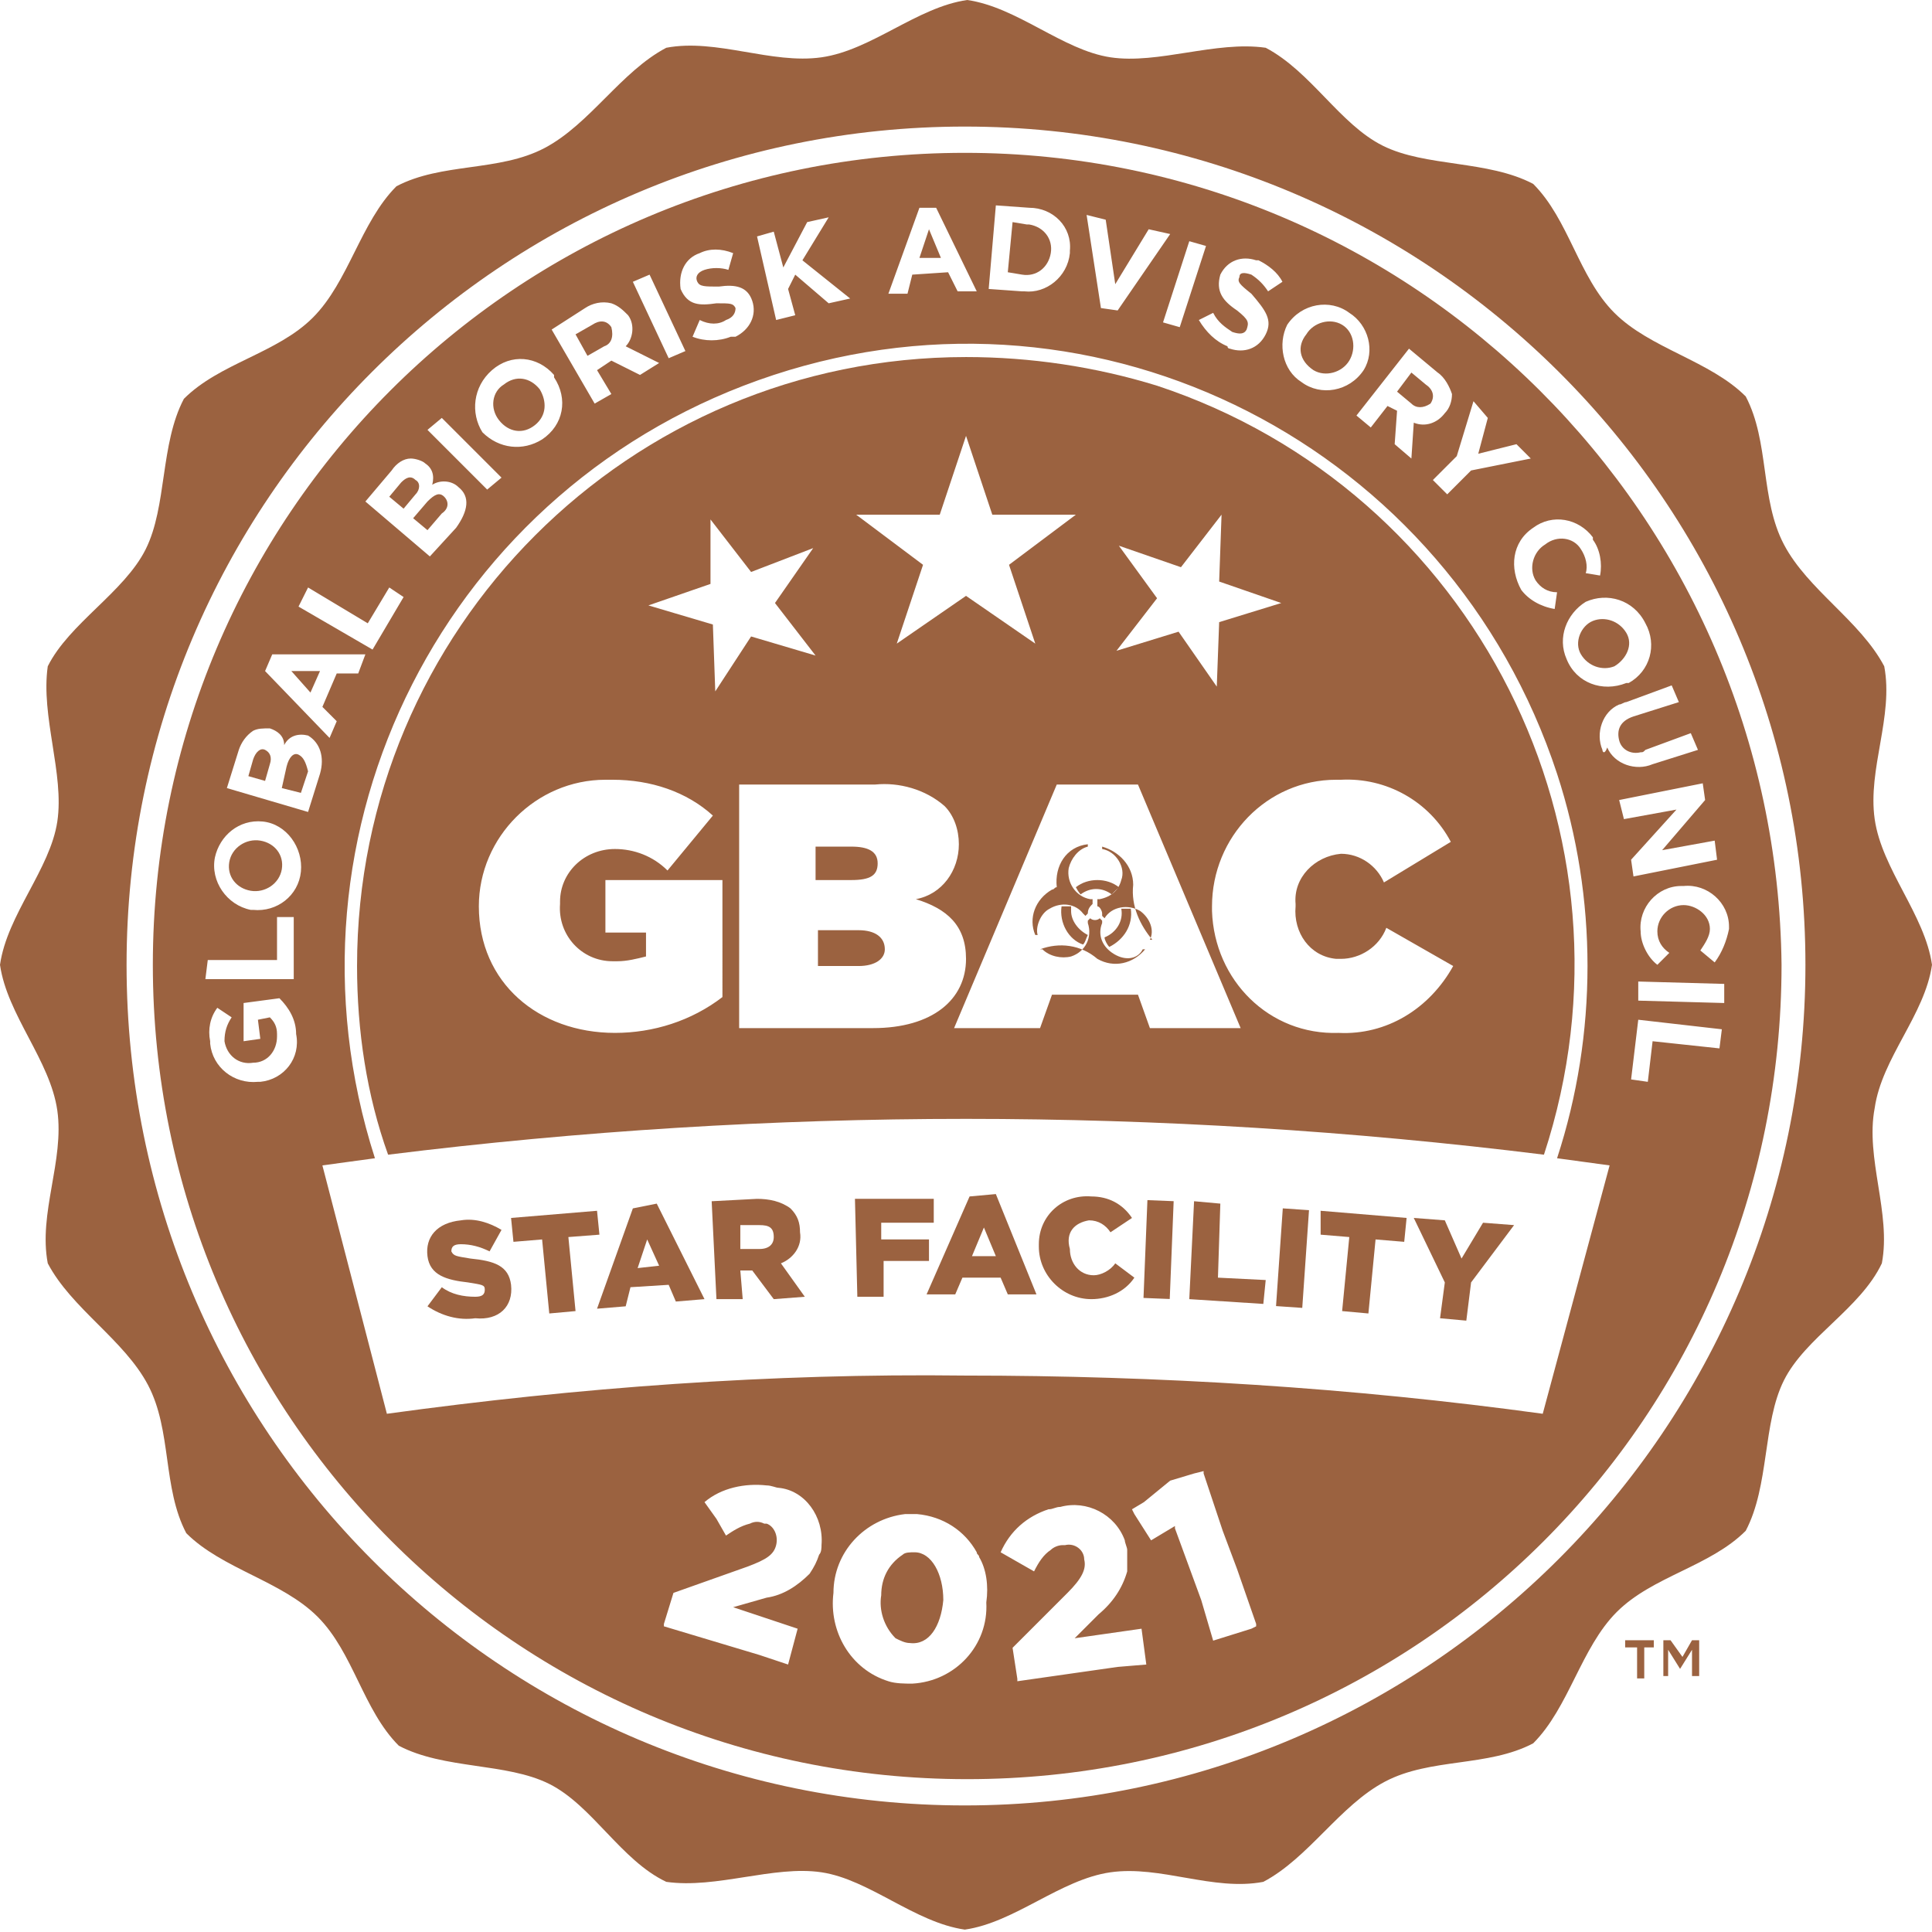
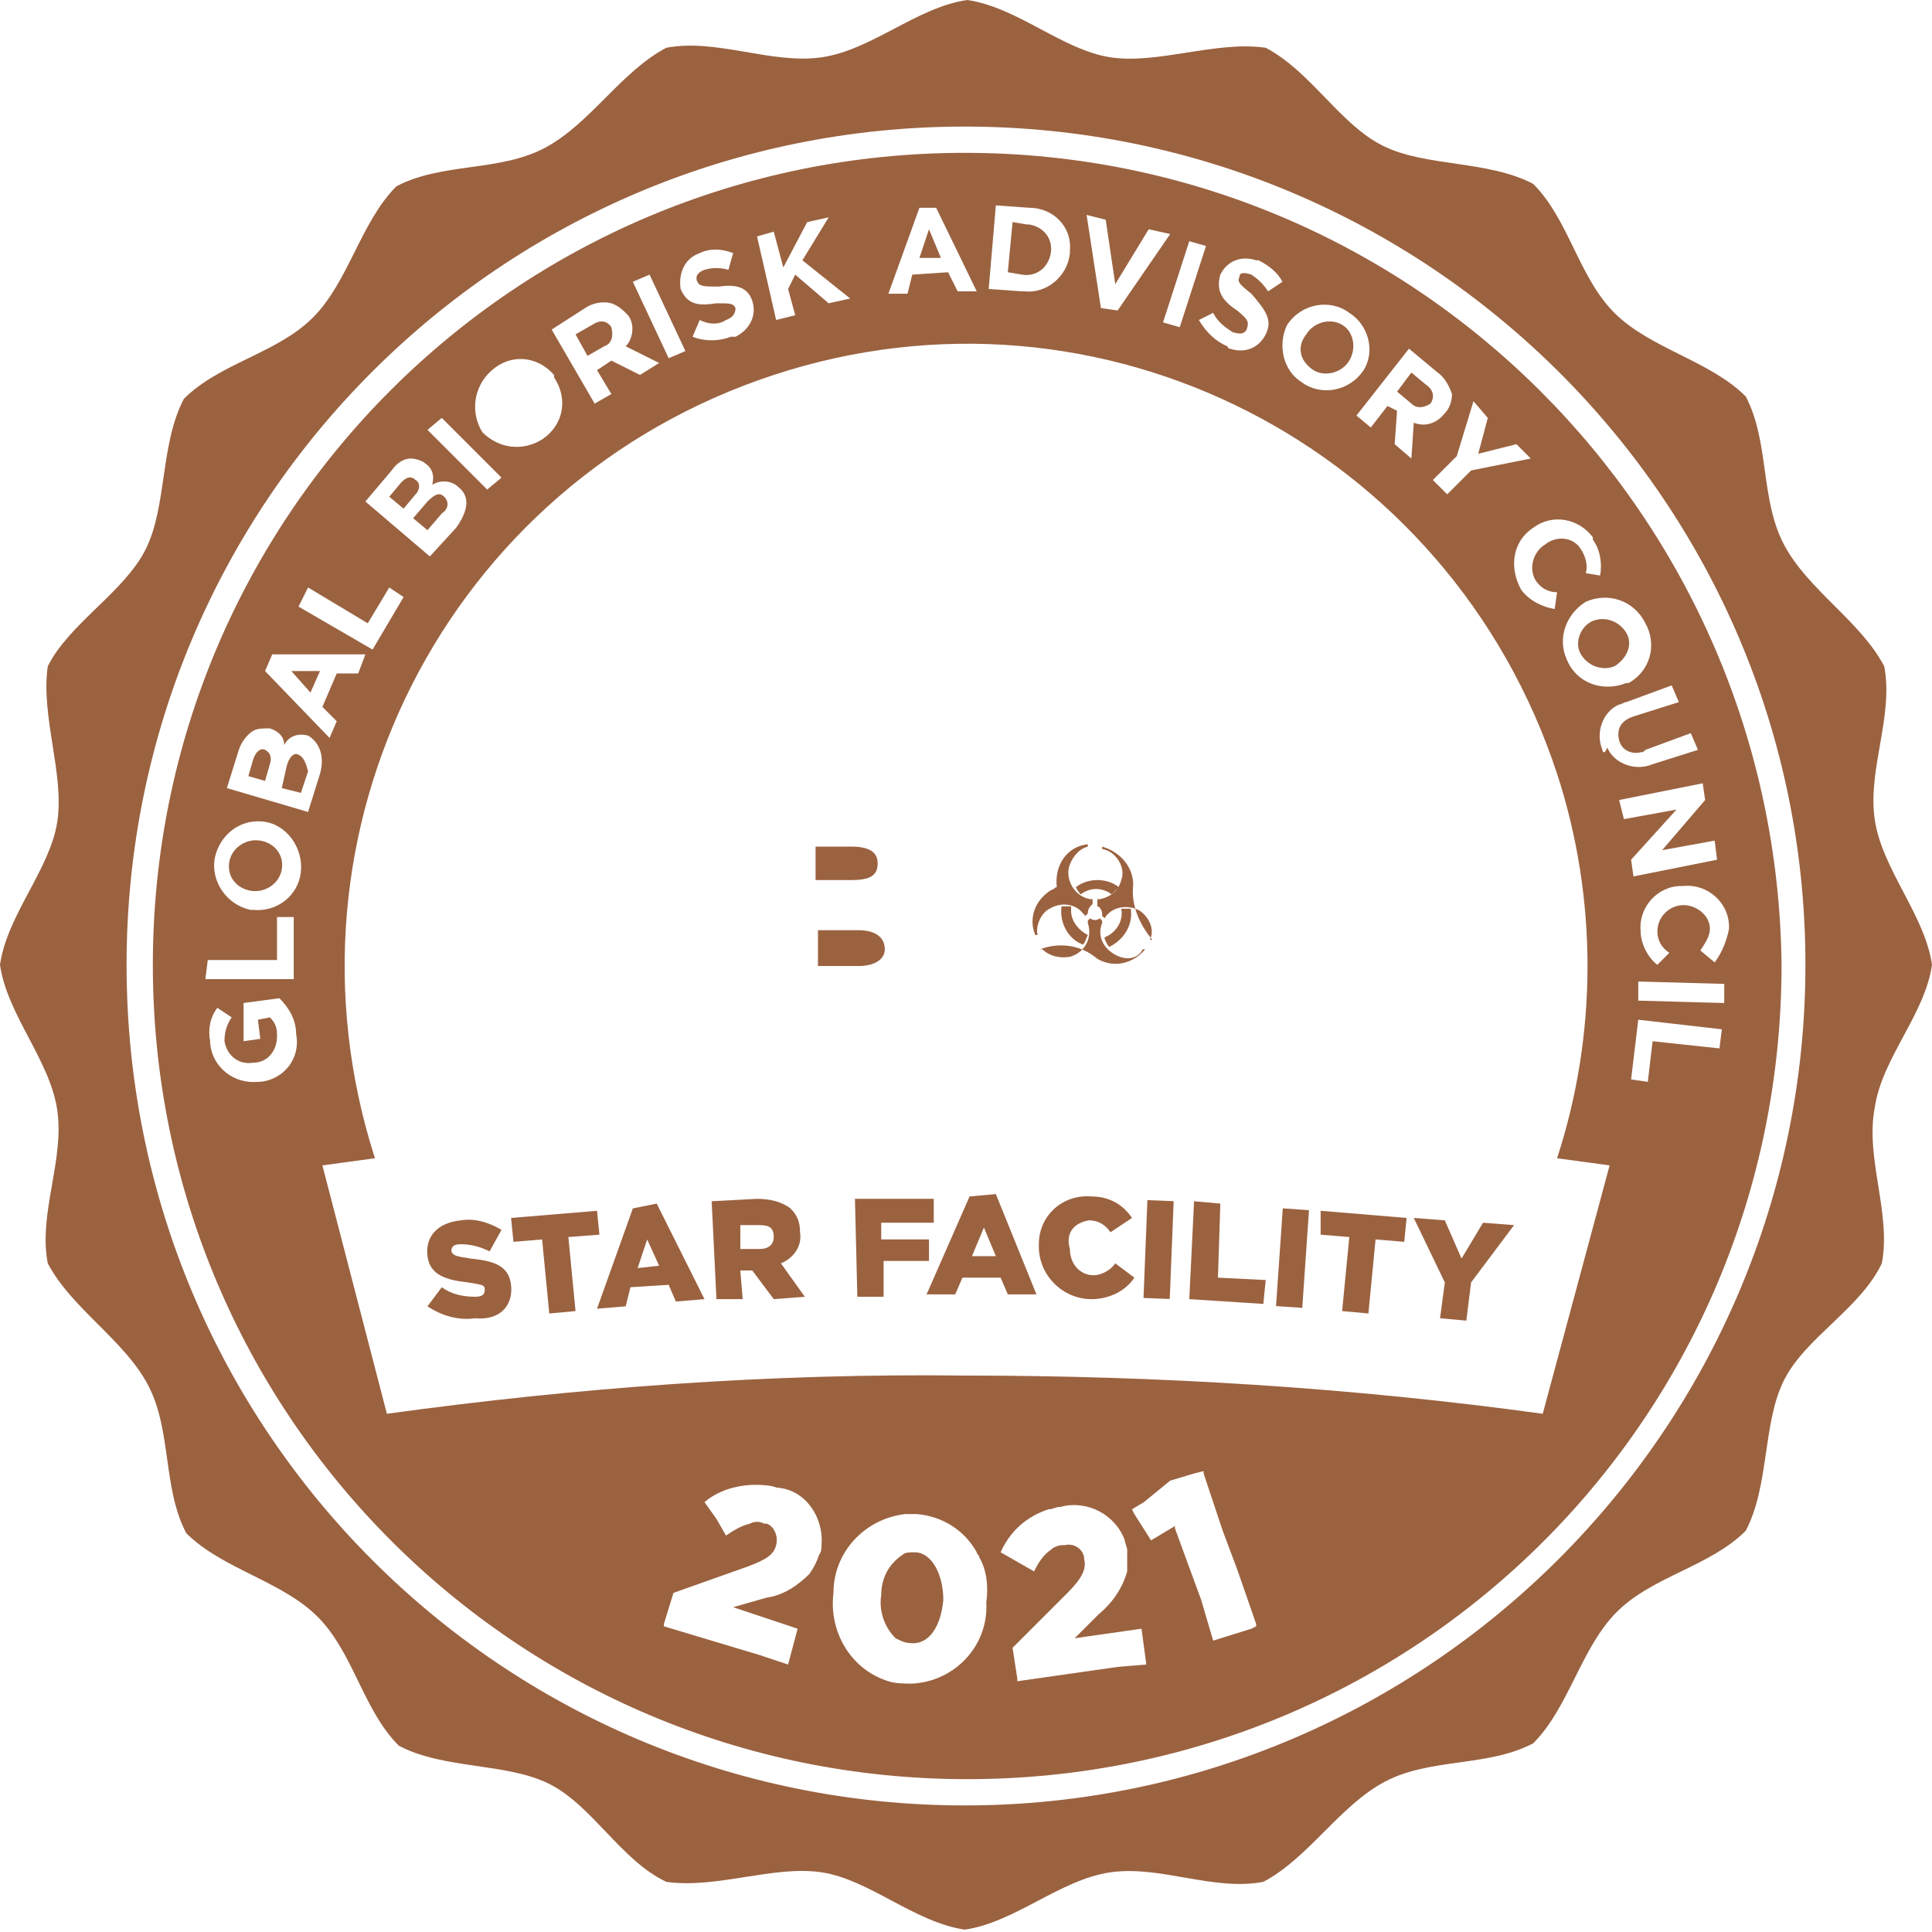
<svg xmlns="http://www.w3.org/2000/svg" version="1.1" id="Layer_1" x="0px" y="0px" viewBox="0 0 80.9 80.9" style="enable-background:new 0 0 80.9 80.9;" xml:space="preserve">
  <style type="text/css">
	.st0{fill:#9B6240;}
</style>
  <g id="Group_634" transform="translate(-24.566 -24.567)">
    <g id="Group_445" transform="translate(24.566 24.567)">
      <g id="Group_444" transform="translate(0 0)">
        <path id="Path_296" class="st0" d="M78.5,46.4c0.3-2.1,2.1-3.9,2.4-6c-0.3-2.1-2.1-4-2.4-6.1s0.8-4.3,0.4-6.4     c-1-1.9-3.2-3.2-4.2-5.1s-0.6-4.3-1.6-6.2c-1.5-1.5-4-2-5.5-3.5s-1.9-3.9-3.4-5.4c-1.9-1-4.5-0.7-6.3-1.6s-3-3.1-4.9-4.1     c-2.1-0.3-4.5,0.7-6.5,0.4s-3.9-2.1-6-2.4c-2.1,0.3-4,2.1-6.1,2.4S30,1.6,27.9,2c-1.9,1-3.2,3.2-5.1,4.2s-4.3,0.6-6.2,1.6     c-1.5,1.5-2,4-3.5,5.5s-3.9,1.9-5.4,3.4c-1,1.9-0.7,4.5-1.6,6.3S2.9,26.1,2,27.9c-0.3,2.1,0.7,4.5,0.4,6.5s-2.1,3.9-2.4,6     c0.3,2.1,2.1,4,2.4,6.1S1.6,50.8,2,52.9c1,1.9,3.2,3.2,4.2,5.1s0.6,4.3,1.6,6.2c1.5,1.5,4,2,5.5,3.5s1.9,3.9,3.4,5.4     c1.9,1,4.5,0.7,6.3,1.6s3,3.2,4.9,4.1c2.1,0.3,4.5-0.7,6.5-0.4s3.9,2.1,6,2.4c2.1-0.3,4-2.1,6.1-2.4s4.3,0.8,6.4,0.4     c1.9-1,3.2-3.2,5.1-4.2s4.3-0.6,6.2-1.6c1.5-1.5,2-4,3.5-5.5s3.9-1.9,5.4-3.4c1-1.9,0.7-4.5,1.6-6.3s3.2-3,4.1-4.9     C79.2,50.8,78.1,48.5,78.5,46.4z M40.4,75.6C21,75.6,5.3,59.9,5.3,40.4C5.3,21,21,5.3,40.4,5.3S75.6,21,75.6,40.4c0,0,0,0,0,0     C75.6,59.8,59.8,75.6,40.4,75.6z" />
        <path id="Path_297" class="st0" d="M21.4,53.8c-0.1-0.8-0.7-1-1.7-1.1c-0.6-0.1-0.7-0.1-0.8-0.3v0c0-0.2,0.1-0.3,0.4-0.3     c0.4,0,0.8,0.1,1.2,0.3l0.5-0.9c-0.5-0.3-1.1-0.5-1.7-0.4c-1,0.1-1.5,0.7-1.4,1.5v0c0.1,0.8,0.8,1,1.7,1.1     c0.6,0.1,0.7,0.1,0.7,0.3v0c0,0.2-0.1,0.3-0.4,0.3c-0.5,0-1-0.1-1.4-0.4l-0.6,0.8c0.6,0.4,1.3,0.6,2,0.5     C20.9,55.3,21.5,54.7,21.4,53.8L21.4,53.8z" />
        <path id="Path_298" class="st0" d="M25.1,51.7l-0.1-1L21.4,51l0.1,1l1.2-0.1L23,55l1.1-0.1l-0.3-3.1L25.1,51.7z" />
        <path id="Path_299" class="st0" d="M26.5,50.6L25,54.8l1.2-0.1l0.2-0.8l1.6-0.1l0.3,0.7l1.2-0.1l-2-4L26.5,50.6z M26.7,53.1     l0.4-1.2l0.5,1.1L26.7,53.1z" />
        <path id="Path_300" class="st0" d="M33.5,51.6L33.5,51.6c0-0.4-0.1-0.7-0.4-1c-0.4-0.3-0.9-0.4-1.4-0.4l-1.9,0.1l0.2,4.1l1.1,0     l-0.1-1.2l0.5,0l0.9,1.2l1.3-0.1l-1-1.4C33.2,52.7,33.6,52.2,33.5,51.6z M31.8,52.3l-0.8,0l0-1l0.8,0c0.4,0,0.6,0.1,0.6,0.5v0     C32.4,52.1,32.2,52.3,31.8,52.3L31.8,52.3z" />
        <path id="Path_301" class="st0" d="M38.9,52.8l0-0.9l-2,0l0-0.7l2.2,0l0-1l-3.3,0l0.1,4.1l1.1,0l0-1.5L38.9,52.8z" />
        <path id="Path_302" class="st0" d="M40.6,50.1l-1.8,4.1H40l0.3-0.7l1.6,0l0.3,0.7h1.2l-1.7-4.2L40.6,50.1z M40.7,52.6l0.5-1.2     l0.5,1.2L40.7,52.6z" />
        <path id="Path_303" class="st0" d="M45.6,51.1c0.4,0,0.7,0.2,0.9,0.5l0.9-0.6c-0.4-0.6-1-0.9-1.7-0.9c-1.2-0.1-2.2,0.8-2.2,2     c0,0,0,0.1,0,0.1v0c0,1.2,1,2.2,2.2,2.2c0.7,0,1.4-0.3,1.8-0.9l-0.8-0.6c-0.2,0.3-0.6,0.5-0.9,0.5c-0.6,0-1-0.5-1-1.1     c0,0,0,0,0,0v0C44.6,51.6,45,51.2,45.6,51.1C45.6,51.1,45.6,51.1,45.6,51.1z" />
        <rect id="Rectangle_274" x="46.5" y="51.8" transform="matrix(4.000798e-02 -0.999 0.999 4.000798e-02 -5.726 98.731)" class="st0" width="4.1" height="1.1" />
        <path id="Path_304" class="st0" d="M51.1,50.4L50,50.3l-0.2,4.1l3.1,0.2l0.1-1l-2-0.1L51.1,50.4z" />
        <rect id="Rectangle_275" x="52" y="52.1" transform="matrix(6.897362e-02 -0.998 0.998 6.897362e-02 -2.15 102.993)" class="st0" width="4.1" height="1.1" />
        <path id="Path_305" class="st0" d="M55.3,51.7l1.2,0.1l-0.3,3.1l1.1,0.1l0.3-3.1l1.2,0.1l0.1-1l-3.6-0.3L55.3,51.7z" />
        <path id="Path_306" class="st0" d="M61.2,52.7l-0.7-1.6L59.2,51l1.3,2.7l-0.2,1.5l1.1,0.1l0.2-1.6l1.8-2.4l-1.3-0.1L61.2,52.7z" />
-         <path id="Path_307" class="st0" d="M20.9,17.6c0.4,0.5,1,0.6,1.5,0.2c0,0,0,0,0,0c0.5-0.4,0.5-1,0.2-1.5c0,0,0,0,0,0l0,0     c-0.4-0.5-1-0.6-1.5-0.2c0,0,0,0,0,0C20.6,16.4,20.5,17.1,20.9,17.6C20.9,17.6,20.9,17.6,20.9,17.6L20.9,17.6z" />
        <path id="Path_308" class="st0" d="M13,29l0.4-0.9l-1.2,0L13,29z" />
        <path id="Path_309" class="st0" d="M10.9,35.2L10.9,35.2c-0.6-0.1-1.2,0.3-1.3,0.9c0,0,0,0,0,0c-0.1,0.6,0.3,1.1,0.9,1.2     c0,0,0,0,0,0h0c0.6,0.1,1.2-0.3,1.3-0.9c0,0,0,0,0,0C11.9,35.8,11.5,35.3,10.9,35.2C10.9,35.2,10.9,35.2,10.9,35.2z" />
        <path id="Path_310" class="st0" d="M17.4,20.1L17.4,20.1c-0.2-0.2-0.4-0.1-0.6,0.1l-0.5,0.6l0.6,0.5l0.5-0.6     C17.6,20.5,17.6,20.2,17.4,20.1z" />
        <path id="Path_311" class="st0" d="M18.6,20.8L18.6,20.8c-0.2-0.2-0.4-0.1-0.7,0.2l-0.6,0.7l0.6,0.5l0.6-0.7     C18.8,21.3,18.8,21,18.6,20.8z" />
        <path id="Path_312" class="st0" d="M59.9,16.9L59.9,16.9c0.2-0.3,0.1-0.6-0.2-0.8l-0.6-0.5l-0.6,0.8l0.6,0.5     C59.3,17.1,59.6,17.1,59.9,16.9C59.9,16.9,59.9,16.9,59.9,16.9z" />
        <path id="Path_313" class="st0" d="M66.2,27.4c0.3,0.5,0.9,0.7,1.4,0.5c0,0,0,0,0,0h0c0.5-0.3,0.8-0.9,0.5-1.4c0,0,0,0,0,0     c-0.3-0.5-0.9-0.7-1.4-0.5c0,0,0,0,0,0h0C66.2,26.2,65.9,26.9,66.2,27.4C66.2,27.4,66.2,27.4,66.2,27.4z" />
        <path id="Path_314" class="st0" d="M25.6,13.7L25.6,13.7c-0.2-0.3-0.5-0.3-0.8-0.1L24.1,14l0.5,0.9l0.7-0.4     C25.6,14.4,25.7,14.1,25.6,13.7C25.6,13.8,25.6,13.7,25.6,13.7z" />
        <path id="Path_315" class="st0" d="M38.9,9.6l-0.4,1.2l0.9,0L38.9,9.6z" />
        <path id="Path_316" class="st0" d="M44,10.6L44,10.6c0.1-0.6-0.3-1.1-0.9-1.2c0,0-0.1,0-0.1,0l-0.6-0.1l-0.2,2.1l0.6,0.1     c0.6,0.1,1.1-0.3,1.2-0.9C44,10.7,44,10.7,44,10.6z" />
        <path id="Path_317" class="st0" d="M55,15.5c0.5,0.3,1.2,0.1,1.5-0.4c0,0,0,0,0,0l0,0c0.3-0.5,0.2-1.2-0.3-1.5c0,0,0,0,0,0     c-0.5-0.3-1.2-0.1-1.5,0.4c0,0,0,0,0,0l0,0C54.3,14.5,54.4,15.1,55,15.5C54.9,15.5,55,15.5,55,15.5z" />
        <path id="Path_318" class="st0" d="M12.5,31.6L12.5,31.6c-0.2-0.1-0.4,0.1-0.5,0.5l-0.2,0.9l0.8,0.2l0.3-0.9     C12.8,31.9,12.7,31.7,12.5,31.6z" />
        <path id="Path_319" class="st0" d="M11.1,31.4L11.1,31.4c-0.2-0.1-0.4,0.1-0.5,0.4l-0.2,0.7l0.7,0.2l0.2-0.7     C11.4,31.7,11.3,31.5,11.1,31.4z" />
-         <path id="Path_320" class="st0" d="M38.3,65c-0.2,0-0.4,0-0.5,0.1c-0.6,0.4-0.9,1-0.9,1.7v0c-0.1,0.6,0.1,1.3,0.6,1.8     c0.2,0.1,0.4,0.2,0.6,0.2c0.8,0.1,1.3-0.7,1.4-1.8v0C39.5,65.9,39,65,38.3,65z" />
+         <path id="Path_320" class="st0" d="M38.3,65c-0.2,0-0.4,0-0.5,0.1c-0.6,0.4-0.9,1-0.9,1.7v0c-0.1,0.6,0.1,1.3,0.6,1.8     c0.2,0.1,0.4,0.2,0.6,0.2c0.8,0.1,1.3-0.7,1.4-1.8v0C39.5,65.9,39,65,38.3,65" />
        <path id="Path_321" class="st0" d="M40.4,6.4C21.6,6.4,6.4,21.6,6.4,40.4s15.2,34.1,34.1,34.1s34.1-15.2,34.1-34.1c0,0,0,0,0,0     C74.4,21.6,59.2,6.4,40.4,6.4z M71.8,40.3l-0.6-0.5c0.2-0.3,0.4-0.6,0.4-0.9c0-0.6-0.6-1-1.1-1c0,0,0,0,0,0h0     c-0.6,0-1.1,0.5-1.1,1.1c0,0,0,0,0,0c0,0.4,0.2,0.7,0.5,0.9l-0.5,0.5c-0.4-0.3-0.7-0.9-0.7-1.4c-0.1-1,0.7-1.9,1.7-1.9     c0,0,0,0,0.1,0h0c1-0.1,1.9,0.7,1.9,1.7c0,0,0,0.1,0,0.1C72.3,39.4,72.1,39.9,71.8,40.3L71.8,40.3z M68.9,26.1     c0.5,0.9,0.2,2-0.7,2.5c0,0,0,0-0.1,0h0c-1,0.4-2.1,0-2.5-1c-0.4-0.9,0-1.9,0.8-2.4h0C67.3,24.8,68.4,25.1,68.9,26.1     C68.8,26.1,68.9,26.1,68.9,26.1L68.9,26.1z M64.2,22.1c0.8-0.6,1.9-0.4,2.5,0.4c0,0,0,0,0,0.1c0.3,0.4,0.4,1,0.3,1.5L66.4,24     c0.1-0.3,0-0.7-0.2-1c-0.3-0.5-1-0.6-1.5-0.2c0,0,0,0,0,0l0,0c-0.5,0.3-0.7,1-0.4,1.5c0,0,0,0,0,0c0.2,0.3,0.5,0.5,0.9,0.5     l-0.1,0.7c-0.6-0.1-1.1-0.4-1.4-0.8C63.2,23.8,63.3,22.7,64.2,22.1C64.2,22.1,64.2,22.1,64.2,22.1L64.2,22.1z M61.7,16.8l0.6,0.7     L61.9,19l1.6-0.4l0.6,0.6l-2.5,0.5l-1,1l-0.6-0.6l1-1L61.7,16.8z M60.2,15.6c0.3,0.2,0.5,0.6,0.6,0.9c0,0.3-0.1,0.6-0.3,0.8l0,0     c-0.3,0.4-0.8,0.6-1.3,0.4l-0.1,1.5l-0.7-0.6l0.1-1.4L58.1,17l-0.7,0.9l-0.6-0.5l2.2-2.8L60.2,15.6z M53.9,13.6     c0.6-0.9,1.8-1.1,2.6-0.5c0.8,0.5,1.1,1.6,0.6,2.4l0,0c-0.6,0.9-1.8,1.1-2.6,0.5C53.7,15.5,53.5,14.4,53.9,13.6L53.9,13.6z      M51.8,13c-0.6-0.4-0.9-0.8-0.7-1.5v0c0.3-0.6,0.9-0.8,1.5-0.6c0,0,0.1,0,0.1,0c0.4,0.2,0.8,0.5,1,0.9l-0.6,0.4     c-0.2-0.3-0.4-0.5-0.7-0.7c-0.3-0.1-0.5-0.1-0.5,0.1v0c-0.1,0.2,0,0.3,0.5,0.7C53,13,53.3,13.4,53,14v0c-0.3,0.6-0.9,0.8-1.5,0.6     c0,0-0.1,0-0.1-0.1c-0.5-0.2-0.9-0.6-1.2-1.1l0.6-0.3c0.2,0.4,0.5,0.6,0.8,0.8c0.3,0.1,0.5,0.1,0.6-0.1v0     C52.3,13.5,52.3,13.4,51.8,13L51.8,13z M50.5,10.3l-1.1,3.4l-0.7-0.2l1.1-3.4L50.5,10.3z M46.3,9.2l0.4,2.7l1.4-2.3L49,9.8     L46.8,13l-0.7-0.1L45.5,9L46.3,9.2z M41.7,8.6l1.4,0.1c1,0,1.8,0.8,1.7,1.8c0,0,0,0.1,0,0.1v0c-0.1,1-1,1.7-1.9,1.6     c0,0-0.1,0-0.1,0l-1.4-0.1L41.7,8.6z M38.5,8.7l0.7,0l1.7,3.5l-0.8,0l-0.4-0.8l-1.5,0.1L38,12.3l-0.8,0L38.5,8.7z M32.4,9.7     l0.4,1.5l1-1.9l0.9-0.2l-1.1,1.8l2,1.6l-0.9,0.2l-1.4-1.2L33,12.1l0.3,1.1l-0.8,0.2l-0.8-3.5L32.4,9.7z M29.3,10.6     c0.4-0.2,0.9-0.2,1.4,0l-0.2,0.7c-0.3-0.1-0.7-0.1-1,0c-0.3,0.1-0.4,0.3-0.3,0.5v0c0.1,0.2,0.3,0.2,0.9,0.2     c0.7-0.1,1.2,0,1.4,0.6v0c0.2,0.6-0.1,1.2-0.7,1.5c0,0-0.1,0-0.2,0c-0.5,0.2-1.1,0.2-1.6,0l0.3-0.7c0.4,0.2,0.8,0.2,1.1,0     c0.3-0.1,0.4-0.3,0.4-0.5v0c-0.1-0.2-0.2-0.2-0.8-0.2c-0.7,0.1-1.2,0.1-1.5-0.6v0C28.4,11.4,28.7,10.8,29.3,10.6     C29.3,10.6,29.3,10.6,29.3,10.6L29.3,10.6z M27.2,11.5l1.5,3.2l-0.7,0.3l-1.5-3.2L27.2,11.5z M24.5,12.9c0.3-0.2,0.7-0.3,1.1-0.2     c0.3,0.1,0.5,0.3,0.7,0.5l0,0c0.3,0.4,0.2,1-0.1,1.3l1.4,0.7l-0.8,0.5l-1.2-0.6L25,15.5l0.6,1l-0.7,0.4l-1.8-3.1L24.5,12.9z      M20.6,15.5c0.8-0.7,1.9-0.6,2.6,0.2c0,0,0,0,0,0.1l0,0c0.6,0.9,0.4,2-0.5,2.6c-0.8,0.5-1.8,0.4-2.5-0.3l0,0     C19.7,17.3,19.8,16.2,20.6,15.5C20.6,15.5,20.6,15.5,20.6,15.5L20.6,15.5z M18.5,17.5L21,20l-0.6,0.5L17.9,18L18.5,17.5z      M16.4,19.7c0.2-0.3,0.5-0.5,0.8-0.5c0.2,0,0.5,0.1,0.6,0.2l0,0c0.3,0.2,0.4,0.5,0.3,0.9c0.3-0.2,0.8-0.2,1.1,0.1l0,0     c0.5,0.4,0.4,1-0.1,1.7L18,23.3L15.3,21L16.4,19.7z M12.9,24.6l2.5,1.5l0.9-1.5l0.6,0.4l-1.3,2.2l-3.1-1.8L12.9,24.6z M11.4,27.4     l3.9,0L15,28.2l-0.9,0l-0.6,1.4l0.6,0.6l-0.3,0.7l-2.7-2.8L11.4,27.4z M8.7,40.2l2.9,0l0-1.8l0.7,0l0,2.6L8.6,41L8.7,40.2z      M10.8,45.3L10.8,45.3c-1,0.1-1.9-0.6-2-1.6c0,0,0,0,0-0.1c-0.1-0.5,0-1,0.3-1.4l0.6,0.4c-0.2,0.3-0.3,0.6-0.3,1     c0.1,0.6,0.6,1,1.2,0.9h0c0.6,0,1-0.5,1-1.1c0,0,0-0.1,0-0.1c0-0.3-0.1-0.5-0.3-0.7l-0.5,0.1l0.1,0.8l-0.7,0.1L10.2,42l1.5-0.2     c0.4,0.4,0.7,0.9,0.7,1.5c0.2,1-0.5,1.9-1.5,2C10.9,45.3,10.8,45.3,10.8,45.3L10.8,45.3z M12.6,36.5c-0.1,1-1,1.7-2,1.6     c0,0,0,0-0.1,0h0c-1-0.2-1.7-1.2-1.5-2.2c0.2-0.9,1-1.6,2-1.5h0C12,34.5,12.7,35.5,12.6,36.5C12.6,36.5,12.6,36.5,12.6,36.5z      M13.4,32.4l-0.5,1.6l-3.4-1l0.5-1.6c0.1-0.3,0.3-0.6,0.6-0.8c0.2-0.1,0.4-0.1,0.7-0.1h0c0.3,0.1,0.6,0.3,0.6,0.7     c0.2-0.4,0.6-0.5,1-0.4h0C13.4,31.1,13.6,31.7,13.4,32.4z M34.4,64.7c0,0.1,0,0.3-0.1,0.4l0,0c-0.1,0.3-0.2,0.5-0.4,0.8     c-0.5,0.5-1.1,0.9-1.8,1l-1.4,0.4l2.7,0.9L33,69.7l-1.2-0.4l-2-0.6l-2-0.6l0-0.1l0.4-1.3l3.1-1.1c0.8-0.3,1.1-0.5,1.2-0.9     c0.1-0.4-0.1-0.8-0.4-0.9c0,0-0.1,0-0.1,0c-0.2-0.1-0.4-0.1-0.6,0c-0.4,0.1-0.7,0.3-1,0.5l-0.4-0.7l-0.5-0.7     c0.7-0.6,1.7-0.8,2.6-0.7c0.2,0,0.4,0.1,0.5,0.1C33.7,62.4,34.5,63.5,34.4,64.7z M41.3,67.1L41.3,67.1c0.1,1.8-1.3,3.3-3.1,3.4     c-0.3,0-0.7,0-1-0.1c-1.6-0.5-2.5-2.1-2.3-3.7v0c0-1.7,1.3-3.1,3-3.3c0.2,0,0.3,0,0.5,0c1.1,0.1,2,0.7,2.5,1.6     c0,0.1,0.1,0.1,0.1,0.2C41.3,65.7,41.4,66.4,41.3,67.1z M46.8,69.8l-2.1,0.3l-2.1,0.3l0-0.1L42.4,69l2.3-2.3     c0.6-0.6,0.8-1,0.7-1.4c0-0.4-0.4-0.7-0.8-0.6c0,0-0.1,0-0.1,0c-0.2,0-0.4,0.1-0.5,0.2c-0.3,0.2-0.5,0.5-0.7,0.9l-0.7-0.4     L41.9,65c0.4-0.9,1.1-1.5,2-1.8c0.2,0,0.3-0.1,0.5-0.1c1.1-0.3,2.3,0.3,2.7,1.4c0,0.1,0.1,0.3,0.1,0.4v0c0,0.3,0,0.6,0,0.9     c-0.2,0.7-0.6,1.3-1.2,1.8l-1,1l2.8-0.4l0.2,1.5L46.8,69.8z M52.4,68.2l-1.6,0.5L50.3,67l-1.1-3l0-0.1l-1,0.6l-0.7-1.1l-0.1-0.2     l0.5-0.3L49,62l1-0.3l0.4-0.1l0,0.1l0.8,2.4l0.6,1.6l0.8,2.3l0,0.1L52.4,68.2z M64.6,59.2c-8-1.1-16.1-1.6-24.2-1.6h0     c-8.1-0.1-16.2,0.5-24.2,1.6l-2.7-10.4c0.7-0.1,1.5-0.2,2.2-0.3c-4.4-13.7,3-28.3,16.7-32.8s28.3,3,32.8,16.7     c1.7,5.2,1.7,10.9,0,16.1c0.7,0.1,1.5,0.2,2.2,0.3L64.6,59.2z M67.1,31.4c-0.3-0.7,0-1.6,0.7-1.9c0.1,0,0.2-0.1,0.3-0.1l1.9-0.7     l0.3,0.7l-1.9,0.6c-0.6,0.2-0.7,0.6-0.6,1c0.1,0.4,0.5,0.6,0.9,0.5c0.1,0,0.1,0,0.2-0.1l1.9-0.7l0.3,0.7l-1.9,0.6     c-0.7,0.3-1.6,0-1.9-0.7C67.2,31.6,67.1,31.5,67.1,31.4z M67.8,33.5l3.5-0.7l0.1,0.7l-1.8,2.1l2.2-0.4l0.1,0.8l-3.5,0.7L68.3,36     l1.9-2.1L68,34.3L67.8,33.5z M72,43.9l-2.8-0.3L69,45.3l-0.7-0.1l0.3-2.5l3.5,0.4L72,43.9z M72.2,42l-3.6-0.1l0-0.8l3.6,0.1     L72.2,42z" />
        <g id="Group_443" transform="translate(14.951 14.951)">
          <path id="Path_322" class="st0" d="M29,23.1c0.5-0.3,1.1-0.2,1.4,0.2c0,0,0.1,0.1,0.1,0.1l0.1-0.1c0-0.2,0.1-0.3,0.2-0.4v-0.2      c0,0-0.1,0-0.1,0c-0.6-0.1-1-0.7-0.9-1.3c0.1-0.4,0.4-0.8,0.8-0.9v-0.1c-0.9,0.1-1.4,0.9-1.3,1.8c-0.1,0-0.1,0.1-0.2,0.1      c-0.7,0.4-1,1.2-0.7,1.9l0.1,0C28.4,23.9,28.6,23.3,29,23.1z" />
          <path id="Path_323" class="st0" d="M21,24h-1.7v1.5h1.7c0.7,0,1.1-0.3,1.1-0.7v0C22.1,24.3,21.7,24,21,24z" />
          <path id="Path_324" class="st0" d="M30.3,22.5c0.4-0.3,0.9-0.3,1.3,0c0.1-0.1,0.2-0.2,0.3-0.3c-0.5-0.4-1.3-0.4-1.8,0      C30.1,22.2,30.2,22.4,30.3,22.5z" />
          <path id="Path_325" class="st0" d="M21.8,21.2L21.8,21.2c0-0.5-0.4-0.7-1.1-0.7h-1.5v1.4h1.5C21.5,21.9,21.8,21.7,21.8,21.2z" />
-           <path id="Path_326" class="st0" d="M25.5,0C11.4,0,0,11.4,0,25.5c0,2.7,0.4,5.4,1.3,7.9c16.1-2,32.3-2,48.4,0      c4.4-13.4-2.9-27.8-16.2-32.2C30.9,0.4,28.2,0,25.5,0z M31.9,7.9l2.6,0.9l1.7-2.2l-0.1,2.8l2.6,0.9l-2.6,0.8L36,13.8l-1.6-2.3      l-2.6,0.8l1.7-2.2L31.9,7.9z M24.4,6.6l1.1-3.3l1.1,3.3h3.5l-2.8,2.1l1.1,3.3L25.5,10L22.6,12l1.1-3.3l-2.8-2.1H24.4z M14.8,6.8      L16.5,9L19.1,8l-1.6,2.3l1.7,2.2l-2.7-0.8L15,14l-0.1-2.8l-2.7-0.8l2.6-0.9L14.8,6.8z M15.3,26.8c-1.3,1-2.9,1.5-4.5,1.5      c-3.2,0-5.7-2.1-5.7-5.3v0c0-2.9,2.4-5.3,5.3-5.3c0.1,0,0.2,0,0.3,0c1.6,0,3.1,0.5,4.2,1.5L13,21.5c-0.6-0.6-1.4-0.9-2.2-0.9      c-1.3,0-2.3,1-2.3,2.2c0,0,0,0.1,0,0.1v0c-0.1,1.3,0.9,2.4,2.2,2.4c0.1,0,0.1,0,0.2,0c0.4,0,0.8-0.1,1.2-0.2v-1h-1.7v-2.2h4.9      L15.3,26.8z M21.6,28.1h-5.6V17.9h5.7c1-0.1,2.1,0.2,2.9,0.9c0.4,0.4,0.6,1,0.6,1.6v0c0,1.1-0.7,2.1-1.8,2.3      c1.3,0.4,2.1,1.1,2.1,2.5v0C25.5,26.9,24.1,28.1,21.6,28.1L21.6,28.1z M33.2,28.1l-0.5-1.4h-3.6l-0.5,1.4H25l4.3-10.2h3.4      l4.3,10.2H33.2z M41.1,28.3c-2.9,0.1-5.2-2.2-5.3-5.1c0-0.1,0-0.1,0-0.2v0c0-2.9,2.3-5.3,5.2-5.3c0.1,0,0.1,0,0.2,0      c1.9-0.1,3.7,0.9,4.6,2.6L43,22c-0.3-0.7-1-1.2-1.8-1.2c-1.1,0.1-2,1-1.9,2.1c0,0,0,0.1,0,0.1v0c-0.1,1.1,0.6,2.1,1.7,2.2      c0.1,0,0.1,0,0.2,0c0.8,0,1.6-0.5,1.9-1.3l2.8,1.6C44.9,27.3,43.1,28.4,41.1,28.3L41.1,28.3z" />
          <path id="Path_327" class="st0" d="M32.5,22.1c0-0.8-0.6-1.4-1.3-1.6v0.1c0.6,0.1,1,0.8,0.8,1.3c-0.1,0.4-0.4,0.7-0.9,0.8      c0,0-0.1,0-0.1,0V23c0.1,0,0.2,0.2,0.2,0.3c0,0,0,0,0,0.1l0.1,0.1c0.3-0.5,1-0.6,1.5-0.3c0.4,0.3,0.6,0.8,0.4,1.2l0.1,0      C32.8,23.8,32.4,23,32.5,22.1L32.5,22.1z" />
          <path id="Path_328" class="st0" d="M31.3,24.3c0,0.1,0.1,0.3,0.2,0.4c0.6-0.3,1-0.9,0.9-1.6c-0.1,0-0.3,0-0.4,0      C32.1,23.6,31.8,24.1,31.3,24.3L31.3,24.3z" />
          <path id="Path_329" class="st0" d="M31.7,25c-0.5-0.3-0.7-0.8-0.5-1.3c0,0,0-0.1,0-0.1l-0.1-0.1c-0.1,0.1-0.3,0.1-0.4,0      l-0.1,0.1c0,0,0,0.1,0,0.1c0.2,0.6-0.1,1.2-0.7,1.4c-0.4,0.1-0.9,0-1.2-0.3l-0.1,0c0.8-0.3,1.7-0.2,2.4,0.4      c0.7,0.4,1.5,0.2,2-0.4l-0.1,0C32.7,25.2,32.2,25.3,31.7,25z" />
          <path id="Path_330" class="st0" d="M29.5,23c-0.1,0.7,0.3,1.4,0.9,1.6c0.1-0.1,0.1-0.2,0.2-0.4c-0.4-0.2-0.7-0.6-0.7-1      c0-0.1,0-0.1,0-0.2C29.8,23,29.6,23,29.5,23z" />
        </g>
      </g>
    </g>
    <g id="Group_446" transform="translate(92.617 93.249)">
-       <path id="Path_331" class="st0" d="M0.5,0.3H0V0h1.2v0.3H0.8v1.3H0.5L0.5,0.3z M1.6,0h0.3l0.5,0.7L2.8,0h0.3v1.5H2.8V0.4L2.3,1.2    h0L1.8,0.4v1.1H1.6L1.6,0z" />
-     </g>
+       </g>
  </g>
</svg>